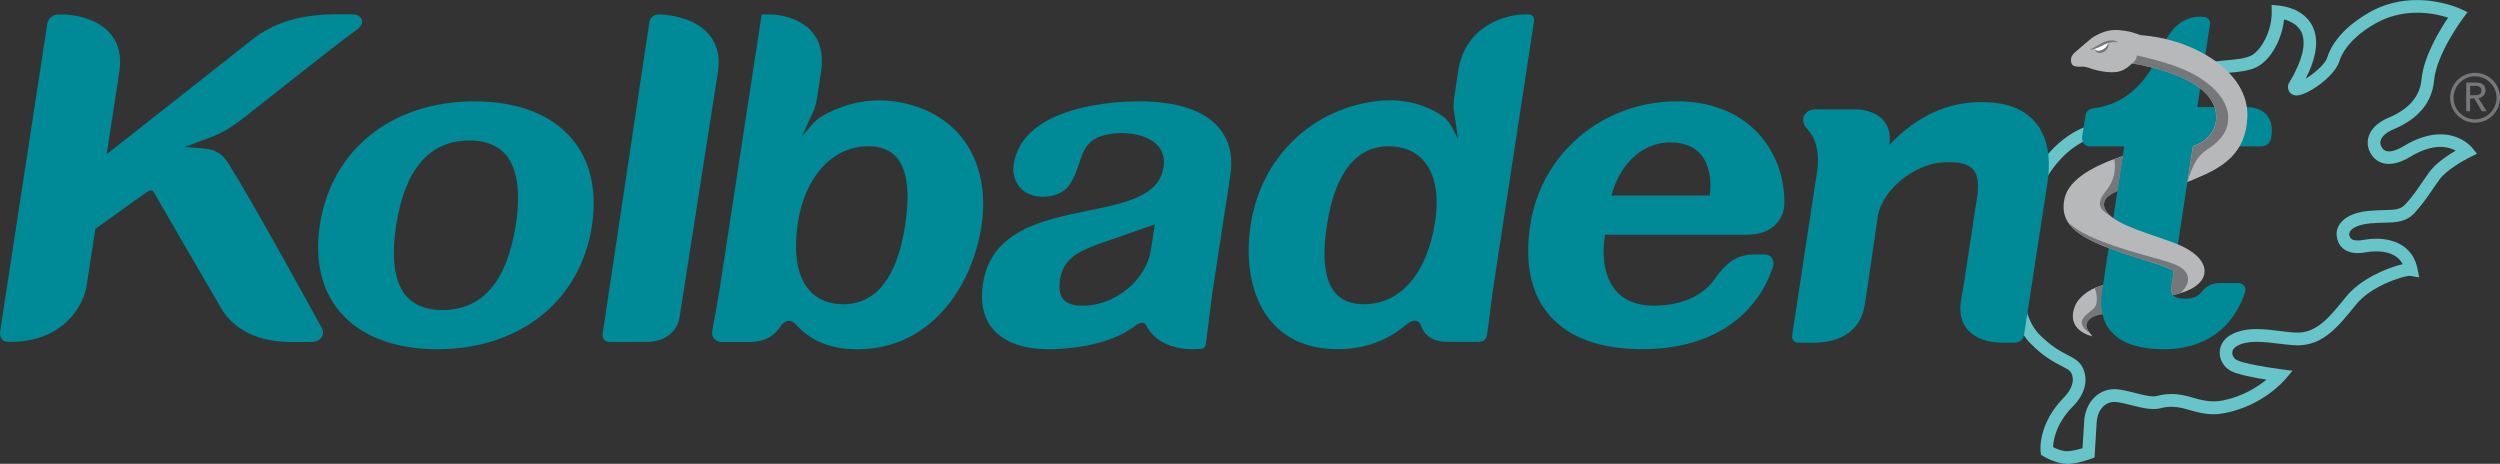
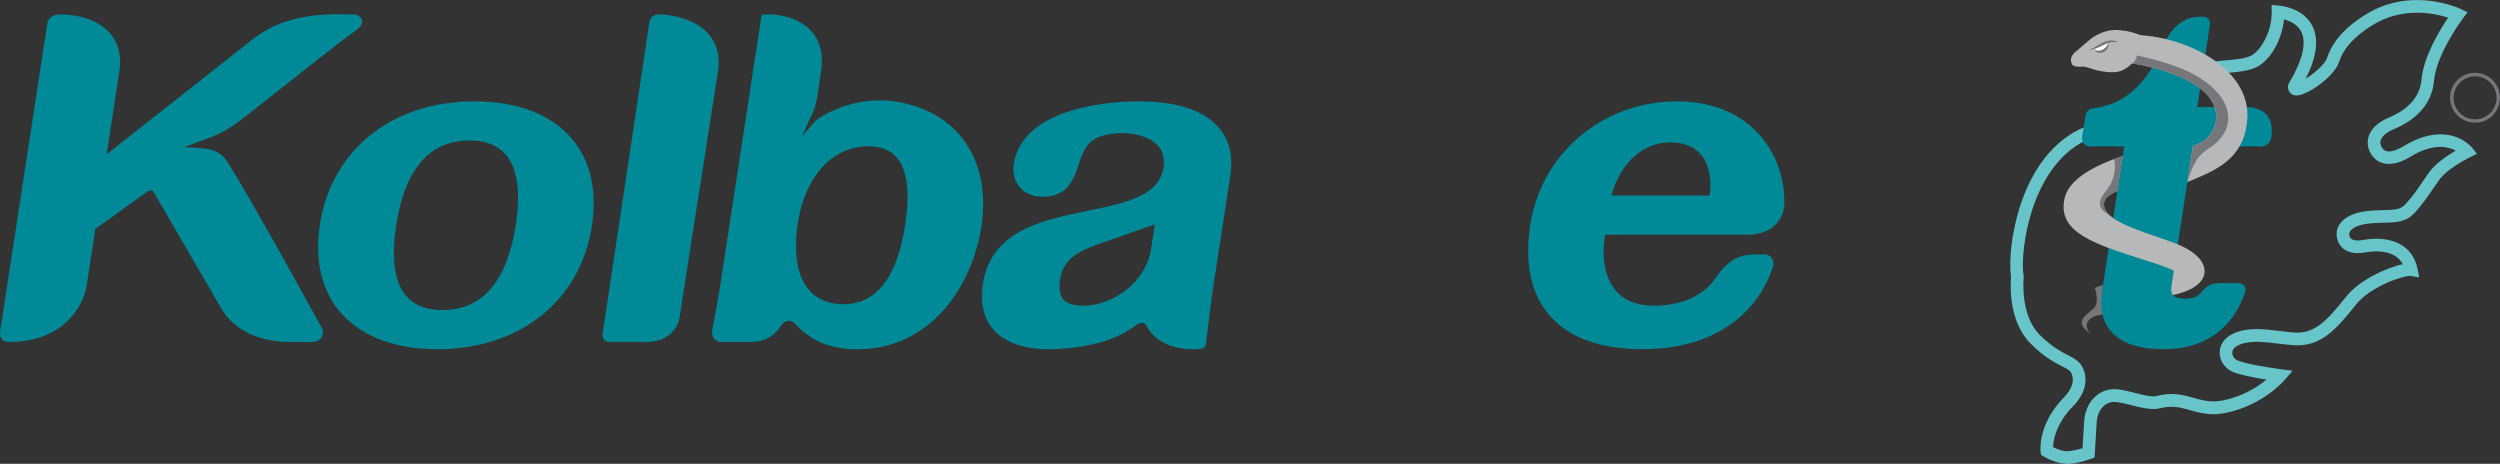
<svg xmlns="http://www.w3.org/2000/svg" id="Layer_1" viewBox="0 0 437.04 81.08">
  <rect x="0" y="0" width="437.04" height="81.08" fill="#333333" stroke="none" />
  <defs>
    <style>.cls-1{fill:#008996;}.cls-2{fill:#67c4c8;}.cls-3{fill:#fff;}.cls-4{fill:#b7b8ba;}.cls-5{fill:#76777a;}</style>
  </defs>
  <path class="cls-2" d="M361.33,81.08c-1.85,0-3.84-1.16-4.07-1.29l-.46-.28-.07-.54c-.02-.19-.53-4.82,4.09-9.5,.54-.55,2.23-2.48,1.24-4.32-.21-.4-.7-.67-1.62-1.14-1.34-.69-3.17-1.64-5.46-3.95-3.92-3.93-3.53-10.46-3.42-11.59-.4-2.67,.04-7.82,1.67-12.71,1.49-4.47,4.52-10.39,10.45-13.23,1.02-.49,3.43-.85,7.27-1.4,3.39-.48,9.62-1.38,10.71-2.26,.03-.41,.02-.87,0-1.35-.06-1.92-.15-4.83,3.32-6.22,1.26-.51,2.83-.64,4.34-.77,1.57-.14,3.19-.28,4.24-.82,1.73-.89,3.63-4.34,3.57-7.63l-.02-1.23,1.23,.12c1.01,.1,4.42,.63,5.9,3.57,1.17,2.31,.77,5.4-1.17,9.22,1.47-.91,3.37-2.5,3.75-3.66,1.22-3.79,4.69-6.41,7.38-7.94,2.52-1.43,5.32-2.15,8.33-2.15,4.29,0,7.47,1.48,7.61,1.54l1.23,.58-.81,1.08c-.05,.06-4.63,6.21-5.05,10.88-.35,3.84-2.75,6.71-7.12,8.53-1.2,.5-2.02,1.22-2.22,1.96-.12,.43-.02,.87,.29,1.3,.29,.41,.66,.59,1.17,.59,.69,0,1.59-.33,2.6-.94,2.24-1.36,4.4-2.05,6.4-2.05,3.61,0,5.45,2.24,5.53,2.33l.86,1.07-1.24,.61c-1.09,.53-4.16,2.27-5.33,3.91-.41,.57-.78,1.11-1.14,1.63-.95,1.38-1.84,2.69-3.12,4.1-1.56,1.72-3.24,1.75-5.37,1.8-.72,.02-1.55,.03-2.47,.12-2.61,.24-3.72,1.16-3.66,1.92,.04,.5,.25,1.07,1.5,1.07,.3,0,.65-.04,1.02-.11,.69-.13,1.44-.2,2.16-.2,3.92,0,6.56,1.89,7.23,5.18l.32,1.58-1.59-.27c-1.34,0-6.94,1.85-9.49,5.06-3.59,4.51-6.24,7.41-10.97,7.06-.84-.06-1.71-.17-2.55-.27-1.28-.16-2.6-.32-3.81-.32-1.43,0-2.51,.22-3.4,.7-.57,.31-.87,.73-.87,1.23,0,.5,.3,.99,.76,1.25,1.02,.57,5.31,1.3,7.77,1.62l2,.26-1.3,1.54c-.16,.18-3.9,4.55-10.48,5.85-.7,.14-1.37,.21-2.05,.21-1.55,0-2.82-.35-4.04-.7-1.09-.31-2.12-.6-3.3-.6-.65,0-1.3,.09-1.99,.27-1.31,.34-3.16-.07-4.9-.52-.94-.24-1.91-.49-2.75-.58-1.91-.22-3.37,1.4-3.44,3.76l-.36,5.94-.68,.25c-.09,.03-2.15,.78-3.92,.88-.08,0-.16,0-.24,0Zm-2.42-2.91c.65,.31,1.64,.71,2.42,.71h.12c.9-.05,1.94-.33,2.61-.53l.27-4.44c.11-3.61,2.66-6.21,5.89-5.85,.99,.11,2.04,.38,3.05,.64,1.19,.3,2.31,.59,3.18,.59,.24,0,.45-.02,.62-.07,.87-.23,1.71-.34,2.55-.34,1.48,0,2.71,.34,3.89,.68,1.12,.32,2.19,.61,3.44,.61,.54,0,1.07-.05,1.62-.16,3.49-.69,6.11-2.39,7.65-3.64-2.17-.35-5.15-.91-6.28-1.55-1.17-.65-1.9-1.87-1.9-3.18,0-1.31,.75-2.46,2.03-3.15,1.2-.65,2.66-.96,4.44-.96,1.35,0,2.74,.17,4.08,.34,.85,.11,1.65,.2,2.44,.26,3.65,.27,5.81-2.13,9.08-6.23,2.45-3.08,7.26-5.14,9.92-5.72-.95-1.82-2.99-2.24-4.67-2.24-.58,0-1.18,.06-1.74,.16-.51,.1-.99,.15-1.44,.15-2.54,0-3.57-1.59-3.7-3.09-.15-1.73,1.25-3.9,5.66-4.3,1.01-.09,1.87-.11,2.63-.13,2.04-.05,2.9-.1,3.79-1.08,1.18-1.29,1.99-2.48,2.93-3.86,.37-.54,.75-1.09,1.16-1.67,1.1-1.54,3.21-2.94,4.65-3.79-.63-.34-1.52-.65-2.68-.65-1.6,0-3.37,.58-5.26,1.73-2.9,1.76-5.34,1.63-6.69-.23-.71-.97-.93-2.1-.63-3.19,.39-1.41,1.63-2.62,3.5-3.4,3.57-1.49,5.51-3.74,5.78-6.7,.36-4,3.2-8.66,4.65-10.81-1.19-.38-3.14-.86-5.42-.86-2.63,0-5.06,.63-7.25,1.86-2.35,1.33-5.37,3.58-6.37,6.7-.86,2.66-5.61,5.91-7.44,5.91h0c-.67,0-1.04-.33-1.2-.53-.16-.2-.41-.64-.27-1.31l.04-.18,.1-.16c2.37-3.94,3.1-7.04,2.13-8.97-.65-1.29-2-1.88-3-2.15-.36,3.52-2.32,7.06-4.71,8.29-1.44,.74-3.28,.9-5.06,1.05-1.42,.12-2.76,.24-3.71,.62-1.95,.78-2.01,2.01-1.94,4.11,.02,.61,.04,1.24-.03,1.85-.23,2.05-3.82,2.76-12.57,4.01-2.75,.39-5.86,.84-6.63,1.21-5.23,2.51-7.95,7.88-9.31,11.94-1.53,4.59-1.95,9.5-1.57,11.8l.03,.15-.02,.15c0,.06-.67,6.47,2.78,9.94,2.05,2.06,3.7,2.92,4.91,3.55,1.08,.56,2,1.04,2.55,2.06,1.15,2.14,.55,4.72-1.62,6.91-3.01,3.05-3.44,5.97-3.48,7.15Z" />
  <path class="cls-1" d="M55.29,55.58c-2.75-5-11.12-20.22-15.34-26.98-1.53-2.46-3.22-2.58-5.56-2.75l-.27-.02c-.56-.04-1.23-.08-1.89-.12,.08-.03,.17-.06,.26-.1,.97-.36,2.39-.9,3.64-1.35,2.55-.92,3.51-1.54,5.27-2.77,.74-.51,3.72-2.87,7.49-5.84,5.05-3.99,11.33-8.95,13.42-10.4,1.12-.77,1.03-1.52,.94-1.81-.11-.35-.49-.94-1.79-.94-.3,0-.63,0-.99,0-3.78-.05-10.56-.07-16.11,4.21-.25,.19-24.93,19.66-25.46,20.06-.09,.07-.17,.12-.23,.16,0-.05,.01-.12,.02-.2,.21-1.42,2.17-14.17,2.17-14.17,.42-2.73-.11-4.98-1.57-6.69-2.77-3.25-7.87-3.33-8.09-3.33h-1.03c-.57,0-1.71,.34-1.91,1.64C8.12,5.18,1.23,50.1,.03,57.89c-.11,.74,.1,1.18,.31,1.42,.18,.21,.51,.46,1.07,.46h.34c9.4,0,12.87-6.42,13.39-9.8l1.53-9.96,8.8-6.3c.48-.35,.78-.42,.95-.42,.09,0,.29,0,.51,.4,.4,.73,11.33,19.5,11.8,20.31,1.6,2.64,5.03,5.79,12.25,5.79h3.4c.86,0,1.55-.34,1.89-.92,.28-.49,.26-1.08-.05-1.61-.06-.1-.39-.71-.93-1.69Z" />
  <path class="cls-1" d="M82.92,17.72c-14.4,0-25,8.46-27,21.57-.95,6.18,.28,11.46,3.55,15.28,3.64,4.24,9.53,6.48,17.01,6.48,14.4,0,25-8.47,27-21.57,.95-6.18-.28-11.46-3.55-15.28-3.64-4.24-9.52-6.48-17.02-6.48Zm-13.68,21.76c1.52-9.9,5.83-14.92,12.83-14.92,2.8,0,4.93,.83,6.33,2.46,2.05,2.39,2.64,6.51,1.77,12.27-1.52,9.9-5.83,14.91-12.83,14.91-2.8,0-4.93-.83-6.33-2.46-2.05-2.39-2.64-6.51-1.76-12.26Z" />
-   <path class="cls-1" d="M267.96,2.84c-.13-.14-.36-.32-.76-.32h-.58c-3.52,0-10.5,2.05-11.69,9.83l-.73,4.8c-.03,.19-.19,1.61-.01,2.45,.14,.71,.36,2.23,.51,3.34,.1,.72,.15,1.08,.18,1.27-.17-.25-.36-.62-.56-1.02-.5-.96-1.06-2.05-1.85-2.68-1.18-.89-4.46-2.98-9.58-2.98-.87,0-1.77,.06-2.65,.19-11.37,1.63-19.85,10.1-21.6,21.56-1.05,6.88,.26,13.06,3.61,16.95,2.73,3.19,6.65,4.81,11.64,4.81,4.58,0,8.49-1.4,11.94-4.27,.55-.46,1.08-.7,1.51-.7,.64,0,.95,.53,1,.67,.44,1.3,1.42,3.03,4.79,3.03h5.45c.75,0,1.27-.48,1.4-1.29,.12-.8,.31-2.27,.5-3.83,.21-1.75,.45-3.6,.62-4.7,.29-1.88,7.05-46.03,7.08-46.27,.06-.42-.08-.69-.21-.84Zm-17.08,35.94c-1.38,9.02-6.05,14.41-12.48,14.41-2.17,0-3.84-.66-4.96-1.97-1.85-2.15-2.35-6.1-1.49-11.75,1.41-9.22,5.07-13.9,10.87-13.9,2.54,0,4.65,.89,6.1,2.58,1.99,2.32,2.66,5.99,1.95,10.63Z" />
  <path class="cls-1" d="M168.5,24.51c-2.69-3.65-6.87-5.99-12.08-6.78-.85-.13-1.73-.19-2.6-.19-5.08,0-8.97,2.06-10.41,2.95-.92,.59-1.8,1.66-2.57,2.6-.23,.27-.44,.53-.64,.75,.08-.17,.17-.38,.29-.64,.51-1.14,1.2-2.7,1.58-3.44,.42-.82,.7-2.24,.73-2.42l.73-4.8c.44-2.89-.09-5.24-1.59-6.98-2.06-2.39-5.53-3.03-7.25-3.03h-1.54l-7.23,47.24c-.32,2.12-1.23,7.09-1.41,8.07-.09,.53,.02,1.01,.32,1.37,.31,.37,.8,.58,1.39,.58h4.83c3.28,0,4.72-1.65,5.52-2.9,.16-.25,.73-.8,1.39-.8,.4,0,.8,.22,1.18,.64,2.61,2.91,6.12,4.33,10.75,4.33,12.71,0,20.05-10.84,21.69-21.57,.88-5.76-.21-11.08-3.08-14.97Zm-10.25,14.78c-1.41,9.22-5.07,13.9-10.87,13.9-2.49,0-4.55-.87-5.95-2.5-2.08-2.42-2.75-6.47-1.95-11.72,1.24-8.14,6.08-13.4,12.32-13.4,2.17,0,3.84,.66,4.96,1.97,1.85,2.15,2.34,6.1,1.48,11.74Z" />
  <path class="cls-1" d="M293.15,17.72c-12.94,0-23.72,9.07-25.63,21.57-1.03,6.72,.09,12.04,3.32,15.8,3.39,3.95,8.88,5.95,16.32,5.95,11.45,0,19.76-5.25,22.82-14.49,.1-.67-.01-1.2-.33-1.57-.2-.23-.56-.5-1.22-.5h-.85c-2.49,0-4.84,0-7.74,4.19-2.04,3.03-5.94,4.77-10.72,4.77-2.97,0-5.24-.92-6.74-2.74-1.81-2.2-2.46-5.7-1.79-9.67h24.83c5.05,0,6.47-3.43,6.51-5.25,.13-4.81-1.62-9.45-4.82-12.73-3.4-3.49-8.23-5.34-13.96-5.34Zm-1.09,7.18c2.32,0,4.1,.72,5.29,2.13,1.38,1.64,1.93,4.22,1.54,7.15h-17.18c1.22-4.74,4.79-9.29,10.35-9.29Z" />
  <path class="cls-1" d="M198.96,17.72c-3.35,0-20.14,.53-21.75,11.01-.34,2.19,.7,3.96,1.87,4.75,.9,.6,2.03,.92,3.27,.92,1.88,0,3.63-.74,4.46-1.88,.91-1.25,1.37-2.59,1.81-3.88,.88-2.6,1.57-4.66,5.62-5.24,.61-.09,1.25-.13,1.87-.13,2.76,0,5.14,.85,6.37,2.28,.84,.98,1.15,2.22,.92,3.69-.77,5.04-6.56,6.23-13.27,7.61-7.91,1.62-16.87,3.46-18.29,12.74-.51,3.32,.09,6.01,1.78,7.98,1.95,2.27,5.32,3.48,9.73,3.48,2.31,0,10.25-.3,15.2-4.17,.68-.53,1.51-.65,1.81-.04,1.36,2.71,4.29,4.21,8.27,4.21,.39,0,.77-.02,1.11-.04,.59,0,1-.34,1.07-.9l.09-.72c.28-2.26,.94-7.55,1.01-8.01l3.17-20.69c.52-3.39-.16-6.21-2.03-8.39-2.61-3.05-7.37-4.59-14.11-4.59Zm2.92,21.51l-.68,4.45c-.81,5.29-6.27,9.76-11.91,9.76-1.63,0-2.77-.37-3.4-1.1-.62-.73-.81-1.9-.57-3.49,.54-3.5,3.03-4.75,5.97-5.92l10.59-3.7Z" />
  <path class="cls-1" d="M123.92,6c-2.95-3.44-8.6-3.48-8.66-3.48-.98,0-1.61,.5-1.74,1.37-.07,.47-7.84,52.24-8.17,54.45-.02,.1-.08,.65,.28,1.06,.15,.17,.42,.38,.87,.38h6.53c3.53,0,5.44-2.14,5.76-4.27,.07-.43,6.72-42.97,6.72-42.97,.4-2.64-.13-4.84-1.59-6.54Z" />
-   <path class="cls-1" d="M346.55,17.83c-6.14,0-11.47,2.46-16.27,7.5,0-.01,0-.03,0-.03,.26-1.71-.07-3.13-.98-4.2-1.64-1.93-4.55-1.99-4.68-1.99h-7.16c-.99,0-1.79,.44-2.1,1.15-.19,.42-.35,1.3,.67,2.41,2.17,2.38,1.81,6.05,1.65,7.12-.04,.28-4.3,28.25-4.37,28.73-.02,.16-.1,.64,.22,1.01,.32,.38,.82,.38,.99,.38h2.52c5.04,0,8.29-2.38,8.92-6.53,.13-.88,.22-1.4,.3-1.85,.06-.36,.12-.68,.18-1.12l1.86-12.79c.96-4.81,6.71-8.9,11.01-9.2,.52-.03,1.03-.06,1.52-.06,2.06,0,3.37,.41,4.12,1.29,.8,.93,1.03,2.5,.7,4.68l-2.43,15.9c-.05,.3-.1,.58-.16,.88-.08,.43-.17,.92-.28,1.6-.3,1.96,.11,3.66,1.17,4.9,1.3,1.51,3.48,2.31,6.32,2.31h1.65c1.71,0,1.87-1.07,1.96-1.64,.09-.57,4.01-26.09,4.01-26.09,.73-4.73,.02-8.37-2.1-10.85-1.98-2.31-5.09-3.48-9.23-3.48Z" />
  <g>
-     <path class="cls-4" d="M366.87,55.05c.2-1.31,.47-3.09,.79-5.2-.09,.02-.18,.04-.28,.06-2.38,.68-4.11,2.22-4.65,3.6-1.69,4.35,3.05,5.28,3.05,5.28,0,0-.45-.57-.63-.82-1.22-1.71,.15-2.92,1.71-2.92Z" />
    <path class="cls-5" d="M365.16,57.97c-1.22-1.71,.74-3.02,2.85-3.02,.2-1.31-.67-2.98-.35-5.1-.09,.02-.18,.04-.28,.06-.42,.12-.8,.27-1.17,.44,.01,.04,.02,.07,.02,.07,0,0,.95,2.56-.35,3.63-1.66,1.38-3.2,2.29-.46,4.28-.1-.13-.2-.27-.27-.36Z" />
    <path class="cls-1" d="M396.27,20.1c-.78-.9-2.05-1.38-3.68-1.38h-8.47c.45-2.94,2.12-13.79,2.21-14.39,.08-.49-.09-.81-.24-.98-.38-.44-.99-.44-1.43-.44-1.93,0-4.61,.86-6.46,4.94-1.81,4.3-5.01,10.13-12.06,11.04-.35,.04-1.4,.16-1.59,1.4l-.53,3.45c-.12,.75,.1,1.19,.3,1.42,.17,.2,.49,.43,1.01,.43h6.02l-3.87,25.29c-.45,2.96,.07,5.33,1.54,7.04,1.78,2.08,4.9,3.13,9.26,3.13,7.07,0,12.12-3.57,14.22-10.05,.11-.34,.05-.73-.16-1.01-.14-.19-.46-.5-1.11-.5h-3.24c-1.26,0-2.26,.48-3.06,1.48-.63,.86-1.54,1.24-2.96,1.24-1.04,0-1.77-.22-2.12-.63-.28-.32-.36-.8-.26-1.44l3.75-24.55h11.93c.96,0,1.63-.6,1.79-1.61,.25-1.66-.02-2.97-.8-3.88Z" />
    <path class="cls-4" d="M375.71,45.72c2.94,.93,4.21,1.49,4.35,1.65-.02,0-.06,.02-.08,.03l-.02,.12h.02s-.16,1.04-.16,1.04l-.24,1.58c-.1,.64-.01,1.12,.26,1.44,0,0,0,0,0,0,3.22-.66,5.23-2.01,5.52-3.75,.33-1.97-1.6-3.96-5.17-5.33-.93-.36-1.98-.71-3.08-1.09-4.69-1.6-10-3.41-9.24-6.19,.2-.7,1.05-1.31,2.28-1.86l.93-6.08c-4.97,1.66-9.32,3.96-10.14,7.32-1.43,5.98,5.07,8.04,14.07,10.89l.68,.21Z" />
    <path class="cls-5" d="M367.89,35.24c.2-.7,1.05-1.31,2.28-1.86l.93-6.06c-.5,.17-1.01,.33-1.5,.51,.13,.6,.53,3.15-1.44,5.54-2.02,2.45-.86,3.38,.81,4.4-.88-.75-1.34-1.59-1.08-2.53Z" />
-     <path class="cls-5" d="M368.6,43.35c.23,.09,.46,.17,.7,.26,.19,.07,.37,.14,.56,.2,.22,.07,.43,.15,.65,.22,.37,.13,.76,.26,1.16,.39,.18,.06,.37,.12,.56,.18,.31,.1,.62,.2,.94,.3,.17,.05,.33,.11,.5,.16,.45,.15,.91,.29,1.37,.44l.68,.21c2.94,.93,4.21,1.49,4.35,1.65-.02,0-.06,.02-.08,.03l-.02,.12h.02s-.16,1.04-.16,1.04l-.24,1.58c-.1,.64-.01,1.12,.26,1.44,0,0,0,0,.01,.01,.44-.09,.86-.2,1.25-.31,1.37-1.17,1.94-2.68,.76-4-.88-.97-2.92-1.54-5.94-2.37-12.32-3.37-13.13-5.21-14.27-5.88h0c.11,.16,.23,.31,.36,.46,.04,.05,.08,.09,.12,.14,.41,.46,.91,.88,1.48,1.28,.05,.03,.09,.07,.15,.1,.19,.13,.39,.26,.6,.38,.02,.01,.03,.02,.05,.03,.41,.24,.86,.48,1.33,.71,.07,.03,.13,.06,.2,.09,.23,.11,.46,.22,.7,.32,.1,.04,.2,.09,.3,.13,.42,.18,.85,.36,1.31,.53,.12,.05,.23,.09,.36,.14Z" />
    <path class="cls-4" d="M374.22,6.15c-1.01-.36-1.78-.64-2.84-.78-.27-.03-.53-.06-.8-.09-.27-.03-.55-.04-.83-.03-.55,0-1.11,.09-1.64,.24-.54,.15-1.04,.37-1.53,.62-.12,.06-.24,.13-.36,.2-.12,.06-.23,.13-.35,.2-.23,.14-3.11,2.6-3.32,2.81-.2,.21-.38,.48-.47,.79-.04,.15-.05,.31-.04,.47,0,.15,.03,.3,.08,.45,.03,.08,.07,.16,.12,.24,.05,.07,.13,.15,.21,.19,.16,.1,.32,.14,.47,.16,.15,.02,.28,.03,.41,.04,.13,0,.28,.02,.42,0,.15,0,.27-.02,.38-.02,.12,0,.23,.01,.36,.04,.24,.05,.49,.12,.74,.2,.24,.08,.5,.17,.76,.25,.26,.08,.52,.15,.78,.2,.52,.12,1.05,.21,1.58,.26,.53,.05,1.07,.06,1.6,0,.13-.01,.27-.04,.4-.07,.13-.03,.26-.06,.39-.11,.26-.09,.5-.2,.73-.34,.46-.27,.88-.61,1.24-.99,0,0,11.04,1.53,13.97,6.64,1.8,3.14,.25,6.71-3.26,7.79-.02,0-.05,.02-.08,.02l-.97,6.3s.06-.03,.1-.04c.46-.2,.94-.4,1.42-.59,4.54-1.88,8.76-4.26,8.99-10.81,.28-7.92-9.52-13.63-18.66-14.24Z" />
    <g>
      <path class="cls-3" d="M366.16,8.44s0,.72,.74,.59c.74-.13,1.79-.75,1.6-1.64,0,0-.96,.17-1.3,.43-.34,.26-1.04,.62-1.04,.62Z" />
      <g>
        <path class="cls-5" d="M365.22,8.71c.42-.18,.82-.38,1.2-.61,.39-.22,.78-.46,1.2-.66,.42-.2,.88-.36,1.37-.38,.48-.02,.96,.1,1.36,.33-.46-.05-.9-.07-1.33,.02-.42,.07-.82,.24-1.22,.43-.4,.19-.8,.4-1.24,.57-.43,.17-.89,.29-1.36,.29Z" />
        <path class="cls-5" d="M366.17,8.59c.21,.22,.45,.29,.69,.28,.24,0,.48-.08,.7-.19,.22-.11,.42-.26,.59-.44,.17-.19,.29-.41,.37-.7,.12,.28,.08,.62-.07,.9-.15,.28-.4,.51-.68,.65-.28,.14-.61,.2-.93,.14-.16-.03-.32-.11-.44-.22-.12-.11-.2-.26-.21-.41Z" />
      </g>
    </g>
    <path class="cls-5" d="M382.38,31.84c1.93-6.4,3.53-4.8,6.04-7.96,1.53-1.92,2.45-6.3-3.99-10.35-3.82-2.4-9.52-3.5-10.87-3.84-.05,.69-.48,1.15-.83,1.41,0,0,11.04,1.53,13.97,6.64,.13,.22,.24,.45,.33,.68,.37,.9,.53,1.86,.31,3.09-.39,1.81-1.78,3.37-3.89,4.02-.02,0-.05,.02-.08,.02l-.97,6.3h0Z" />
  </g>
  <g>
-     <path class="cls-5" d="M431.14,14.43h1.77c.32,0,.59,.04,.79,.13,.21,.09,.37,.2,.49,.33,.12,.13,.21,.29,.25,.45,.05,.17,.07,.33,.07,.49s-.03,.32-.09,.46c-.06,.15-.14,.28-.24,.4-.11,.12-.24,.22-.39,.31-.16,.08-.33,.13-.52,.15l1.43,2.29h-.85l-1.28-2.21h-.76v2.21h-.68v-5.03Zm.68,2.21h.89c.13,0,.26-.01,.39-.03,.13-.02,.25-.06,.35-.12,.1-.06,.18-.14,.25-.25,.06-.11,.09-.24,.09-.42s-.03-.31-.09-.41c-.06-.11-.14-.19-.25-.25-.1-.06-.22-.1-.35-.12-.13-.02-.26-.03-.39-.03h-.89v1.62Z" />
    <path class="cls-5" d="M432.68,21.45c-2.4,0-4.36-1.95-4.36-4.36s1.95-4.36,4.36-4.36,4.36,1.95,4.36,4.36-1.95,4.36-4.36,4.36Zm0-8.11c-2.07,0-3.76,1.69-3.76,3.76s1.69,3.76,3.76,3.76,3.76-1.69,3.76-3.76-1.69-3.76-3.76-3.76Z" />
  </g>
</svg>